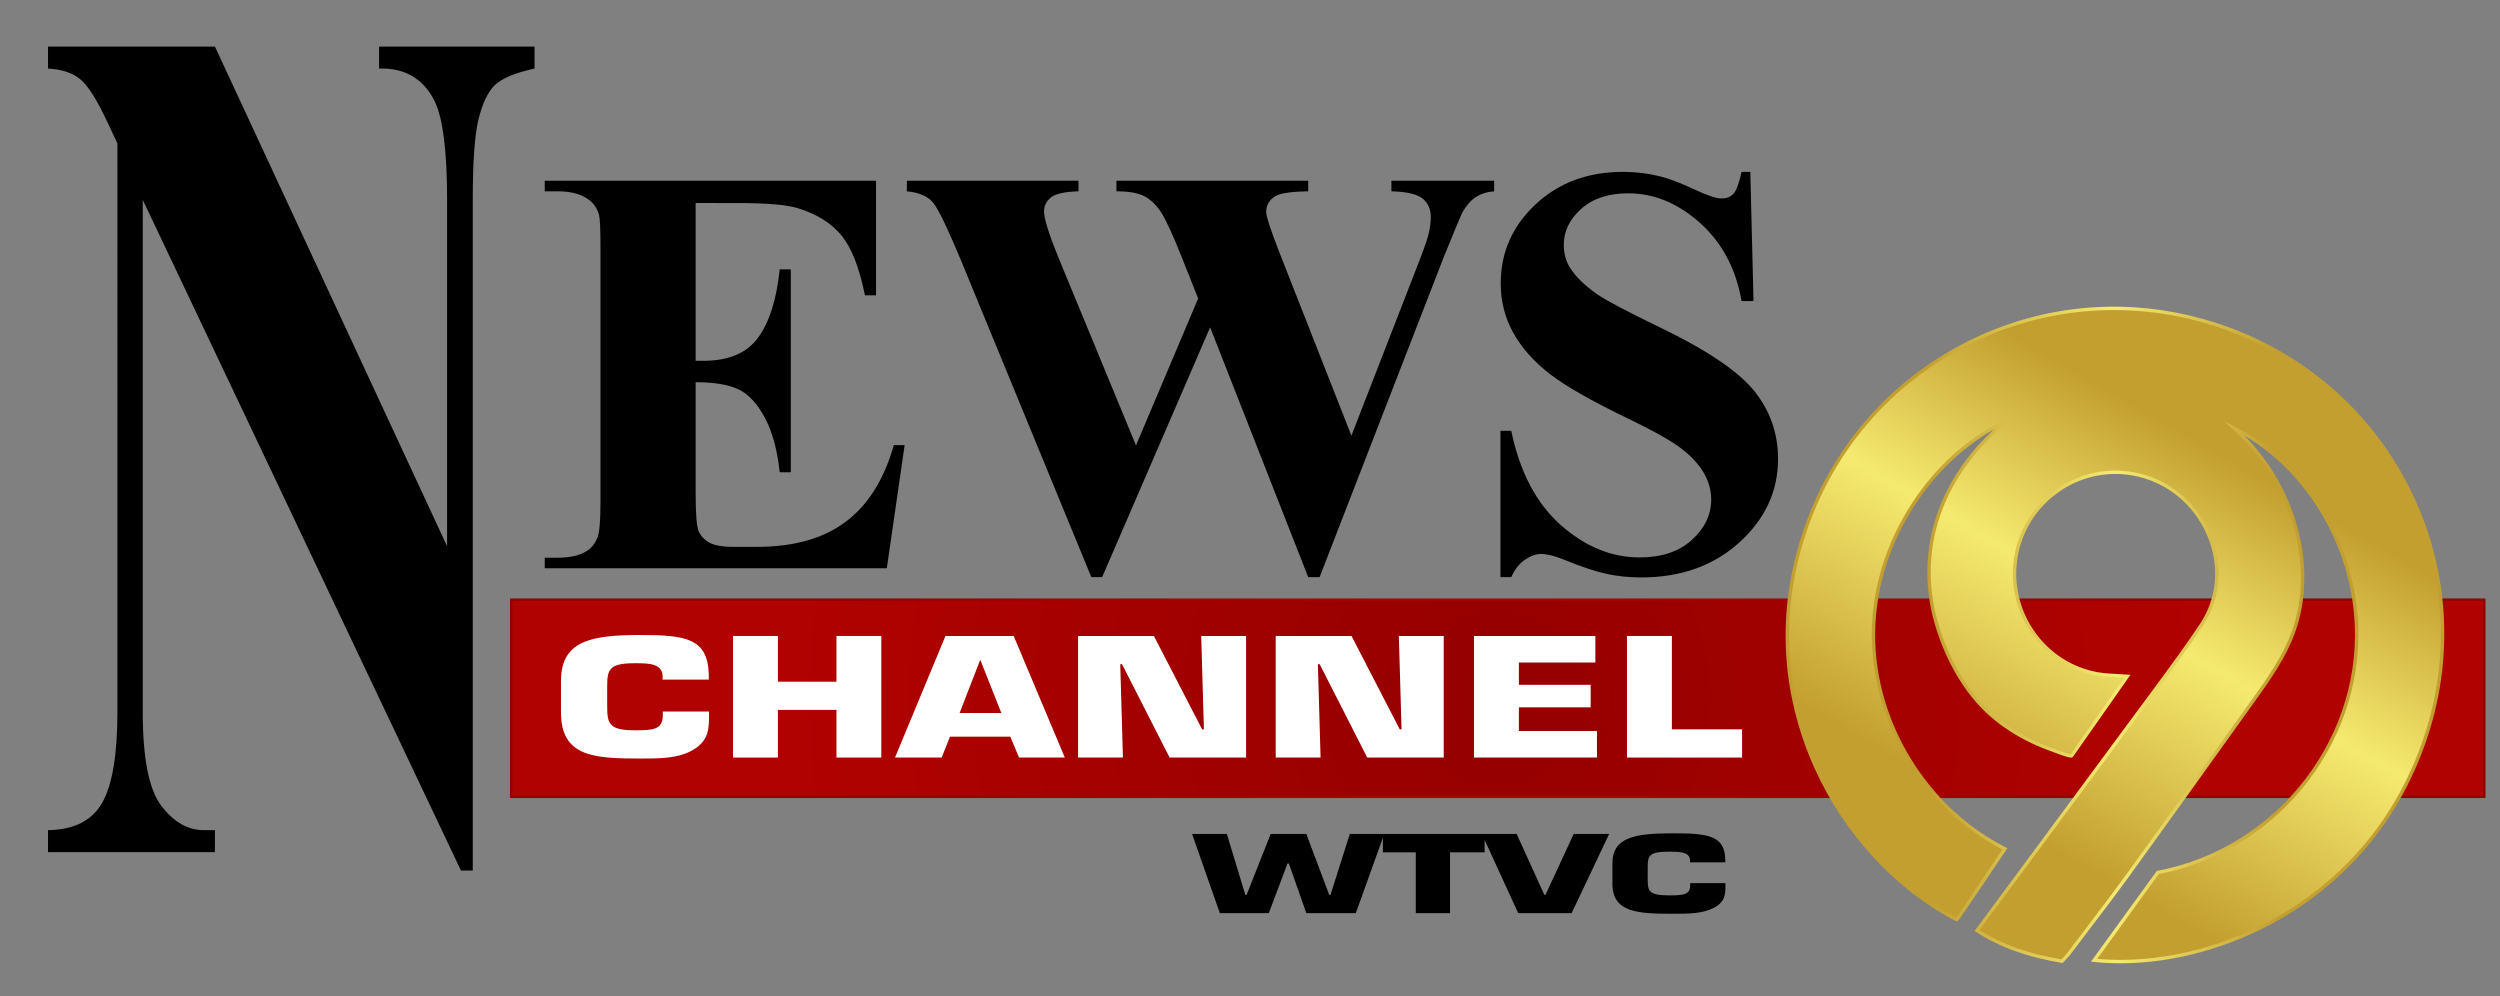
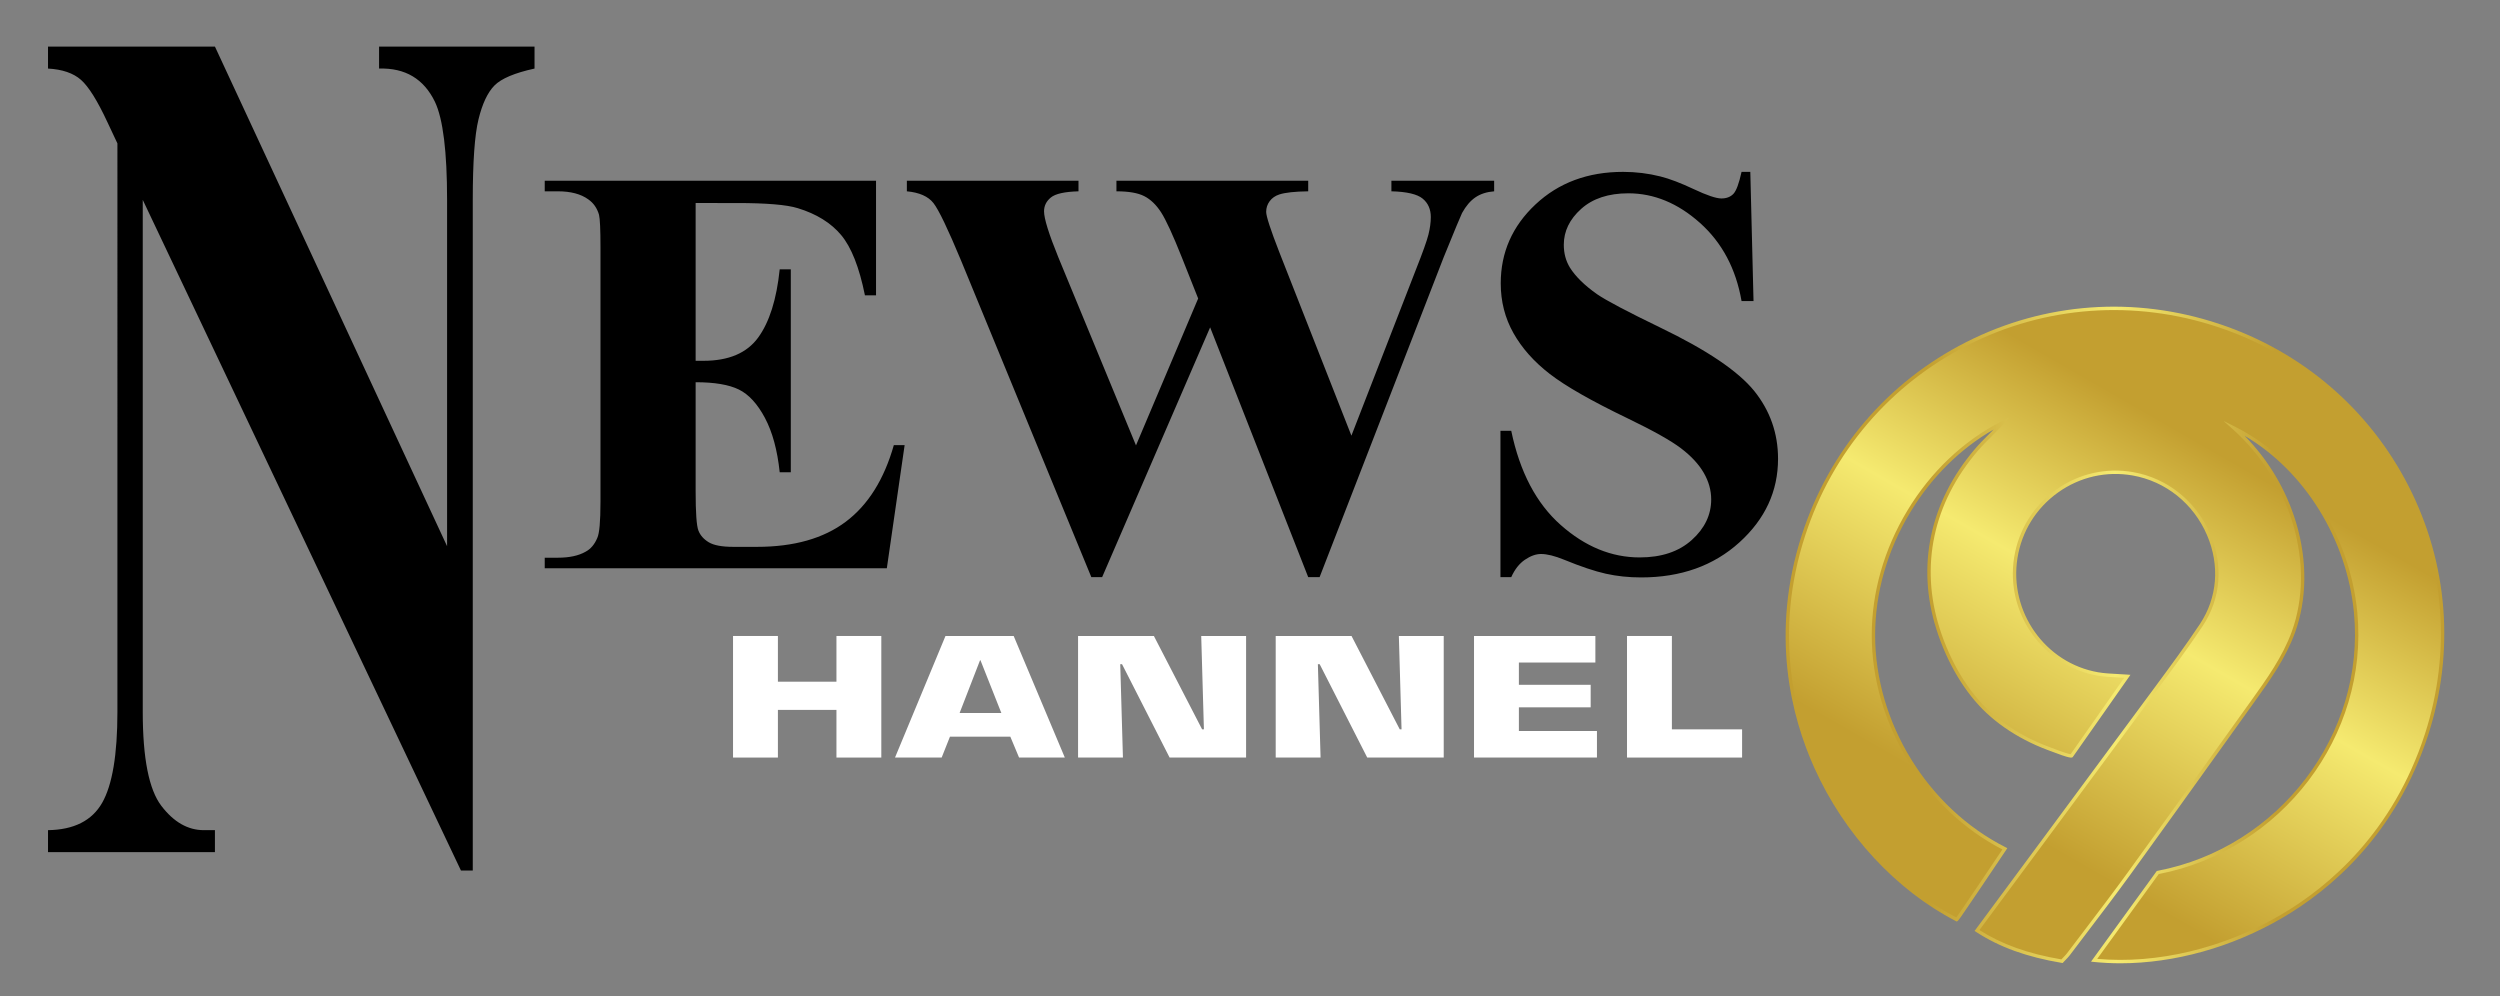
<svg xmlns="http://www.w3.org/2000/svg" version="1.1" id="Layer_1" x="0px" y="0px" viewBox="0 0 1028.132 409.635" style="enable-background:new 0 0 1028.132 409.635;" xml:space="preserve">
  <rect x="0" y="0" width="1028.132" height="409.635" fill="#808080" stroke="none" />
  <style type="text/css">
	.st0{fill:url(#SVGID_1_);stroke:url(#SVGID_2_);stroke-miterlimit:10;}
	.st1{fill:url(#SVGID_3_);}
	.st2{fill:url(#SVGID_4_);}
	.st3{fill:#FFFFFF;}
</style>
  <radialGradient id="SVGID_1_" cx="615.948" cy="287.168" r="288.317" gradientUnits="userSpaceOnUse">
    <stop offset="0" style="stop-color:#940000" />
    <stop offset="1" style="stop-color:#B00200" />
  </radialGradient>
  <radialGradient id="SVGID_2_" cx="615.948" cy="287.168" r="288.704" gradientUnits="userSpaceOnUse">
    <stop offset="0" style="stop-color:#B00200" />
    <stop offset="1" style="stop-color:#940000" />
  </radialGradient>
-   <rect x="210.228" y="246.622" class="st0" width="811.441" height="81.091" />
  <g id="Kk64F3.tif">
    <g>
      <g>
        <linearGradient id="SVGID_3_" gradientUnits="userSpaceOnUse" x1="802.656" y1="378.881" x2="936.836" y2="146.476" gradientTransform="matrix(1 -0.002 0.002 1 -0.474 0.477)">
          <stop offset="0.169" style="stop-color:#C39F30" />
          <stop offset="0.532" style="stop-color:#F5EA70" />
          <stop offset="0.821" style="stop-color:#C39F30" />
        </linearGradient>
        <path class="st1" d="M918.775,176.055c11.64,10.442,20.335,24.133,24.839,39.108     c4.365,14.515,4.742,30.445-0.416,44.698     c-3.794,10.484-10.372,19.691-16.872,28.75     c-16.871,23.515-33.675,47.079-50.658,70.514     c-8.137,11.228-16.636,22.194-24.992,33.262     c-0.682,0.904-1.53,1.683-2.671,2.921c-12.185-2.044-24.002-5.484-34.96-12.637     c3.712-5.013,7.036-9.501,10.359-13.991c20.625-27.866,41.285-55.706,61.855-83.612     c6.816-9.247,13.688-18.472,20.038-28.037c15.895-23.943,0.318-57.167-28.126-62.175     c-22.749-4.005-44.531,11.554-48.174,34.571     c-3.554,22.457,11.471,43.832,33.707,47.733     c3.776,0.663,7.674,0.632,12.172,0.971c-7.653,10.908-15.152,21.598-22.919,32.669     c-0.421,0.6-8.624-2.642-9.559-2.991c-3.158-1.18-6.249-2.541-9.239-4.1     c-5.646-2.945-11.066-6.633-15.725-10.984     c-9.613-8.977-16.497-21.753-20.438-34.171     c-8.421-26.533-2.168-52.468,15.717-73.438     c3.336-3.911,7.344-7.437,10.659-11.17     c-31.795,16.235-52.94,51.78-52.919,87.33     c0.022,36.171,21.762,71.488,54.046,87.801     c-1.837,2.771-19.612,29.246-19.781,29.134     c-47.876-24.802-85.352-89.165-63.021-158.09     c22.949-70.831,98.695-110.171,170.595-86.296     c70.1,23.277,108.432,97.891,85.621,168.262     c-22.943,70.777-90.304,97.586-136.706,92.829     c8.911-12.286,17.62-24.295,26.177-36.092     c49.747-9.48,86.178-55.918,81.383-106.804     C965.832,220.86,947.089,190.264,918.775,176.055z" />
        <linearGradient id="SVGID_4_" gradientUnits="userSpaceOnUse" x1="734.172" y1="262.78" x2="1005.052" y2="262.78" gradientTransform="matrix(1 -0.002 0.002 1 -0.474 0.477)">
          <stop offset="0.215" style="stop-color:#C39F30" />
          <stop offset="0.501" style="stop-color:#F5EA70" />
          <stop offset="0.745" style="stop-color:#C39F30" />
        </linearGradient>
        <path class="st2" d="M872.036,396.156c-3.682,0-7.32-0.181-10.899-0.548l-1.202-0.123     l27.049-37.294l0.271-0.052c50.025-9.533,85.525-56.118,80.82-106.055     c-2.86-30.356-20.323-58.395-45.017-72.906     c9.867,10.003,17.161,22.276,21.223,35.784     c4.655,15.478,4.503,31.508-0.428,45.135     c-3.853,10.648-10.517,19.936-16.96,28.919     c-4.594,6.404-9.184,12.811-13.773,19.219     c-12.059,16.835-24.528,34.243-36.886,51.298     c-5.85,8.072-11.985,16.138-17.918,23.938c-2.365,3.109-4.729,6.218-7.082,9.334     c-0.474,0.627-1.018,1.193-1.649,1.848c-0.324,0.337-0.678,0.704-1.066,1.125     l-0.255,0.277l-0.372-0.062c-14.423-2.42-25.616-6.469-35.225-12.741     l-0.619-0.404l10.798-14.584c5.78-7.809,11.562-15.615,17.344-23.422     c14.604-19.716,29.705-40.104,44.51-60.189l1.74-2.359     c6.134-8.315,12.478-16.913,18.278-25.65     c7.187-10.826,8.254-24.158,2.926-36.576     c-5.562-12.965-16.998-22.134-30.593-24.527     c-10.795-1.9-21.683,0.58-30.658,6.984     c-9.038,6.449-14.971,16.041-16.707,27.01     c-3.492,22.063,11.374,43.12,33.14,46.938     c2.501,0.439,5.103,0.571,7.858,0.711c1.362,0.069,2.77,0.141,4.246,0.252     l1.221,0.092l-23.622,33.671c-0.4,0.57-0.689,0.982-9.871-2.547     l-0.501-0.192c-3.25-1.214-6.385-2.606-9.317-4.135     c-6.013-3.136-11.355-6.868-15.879-11.092     c-8.877-8.29-16.203-20.531-20.626-34.469     c-8.28-26.09-2.651-52.406,15.851-74.1c1.82-2.134,3.852-4.169,5.818-6.136     c0.627-0.628,1.263-1.264,1.893-1.905c-13.787,7.916-25.592,19.631-34.316,34.104     c-9.45,15.677-14.438,33.157-14.428,50.549     c0.022,35.937,21.588,70.973,53.664,87.18l0.699,0.353l-0.433,0.653     c-0.977,1.474-5.973,8.92-10.52,15.653c-2.348,3.477-4.644,6.864-6.364,9.374     c-3.178,4.64-3.232,4.717-3.831,4.323     c-24.684-12.798-45.866-35.69-58.119-62.813     c-9.656-21.372-18.397-55.393-5.21-96.092     c11.251-34.727,35.284-62.876,67.672-79.264     c32.279-16.332,69.144-18.987,103.805-7.478     c34.128,11.333,61.847,35.061,78.053,66.816     c16.24,31.821,19.085,68.16,8.011,102.322     c-13.24,40.846-39.863,63.399-59.866,75.126     C918.024,389.554,894.271,396.156,872.036,396.156z M862.486,394.339     c24.594,2.223,52.042-4.349,75.52-18.114     c19.794-11.605,46.14-33.924,59.246-74.353     c10.96-33.809,8.144-69.771-7.927-101.26     c-16.039-31.426-43.474-54.911-77.251-66.127     c-34.307-11.391-70.793-8.764-102.738,7.399     c-32.054,16.219-55.84,44.08-66.976,78.451     c-13.049,40.277-4.4,73.941,5.155,95.09     c12.048,26.668,32.809,49.199,57.016,61.903     c2.273-3.134,15.669-23.055,18.957-27.986     c-32.149-16.591-53.707-51.876-53.73-88.066     c-0.011-17.645,5.047-35.373,14.628-51.268     c9.648-16.007,23.02-28.691,38.67-36.682l3.29-1.68l-2.453,2.762     c-1.537,1.731-3.25,3.446-4.907,5.104c-1.946,1.948-3.959,3.963-5.744,6.056     c-18.178,21.315-23.712,47.16-15.583,72.776     c4.352,13.714,11.544,25.743,20.249,33.872     c4.432,4.138,9.671,7.797,15.572,10.875c2.882,1.504,5.964,2.871,9.161,4.066     l0.513,0.196c6.003,2.308,7.835,2.761,8.392,2.819l22.051-31.431     c-1.023-0.065-2.017-0.116-2.987-0.165c-2.799-0.142-5.442-0.276-8.028-0.73     c-22.509-3.949-37.884-25.718-34.274-48.527     c1.795-11.34,7.93-21.258,17.274-27.926     c9.282-6.623,20.543-9.188,31.708-7.222     c14.059,2.475,25.884,11.952,31.632,25.35     c5.516,12.859,4.406,26.671-3.046,37.896     c-5.819,8.766-12.173,17.378-18.318,25.707l-1.74,2.359     c-14.807,20.087-29.909,40.475-44.513,60.192     c-5.782,7.806-11.564,15.613-17.344,23.421l-9.917,13.394     c9.222,5.884,19.965,9.73,33.704,12.071c0.296-0.316,0.571-0.602,0.829-0.87     c0.624-0.649,1.118-1.161,1.541-1.722c2.354-3.118,4.72-6.228,7.086-9.339     c5.928-7.794,12.059-15.854,17.899-23.912     c12.356-17.051,24.824-34.458,36.882-51.292     c4.59-6.408,9.18-12.816,13.774-19.22     c6.389-8.905,12.995-18.114,16.782-28.581     c4.83-13.348,4.974-29.066,0.404-44.26     c-4.496-14.951-13.015-28.364-24.637-38.79l-3.872-3.474l4.65,2.334     c27.522,13.812,47.295,43.848,50.373,76.521     c4.765,50.554-31.093,97.719-81.674,107.501L862.486,394.339z" />
      </g>
    </g>
  </g>
  <path d="M286.083,83.497v64.881h3.241c10.323,0,17.806-3.174,22.448-9.521  c4.641-6.347,7.602-15.71,8.883-28.092h4.562v83.452h-4.562  c-0.96-9.089-2.982-16.532-6.062-22.332c-3.082-5.798-6.662-9.697-10.744-11.695  s-10.005-2.997-17.766-2.997v44.899c0,8.776,0.379,14.145,1.14,16.103  c0.76,1.959,2.18,3.566,4.262,4.818c2.08,1.255,5.441,1.881,10.083,1.881  h9.724c15.204,0,27.388-3.447,36.553-10.343c9.163-6.895,15.745-17.396,19.747-31.5  h4.441l-7.322,50.658H224.021v-4.349h5.402c4.721,0,8.523-0.823,11.404-2.469  c2.08-1.096,3.68-2.977,4.802-5.642c0.88-1.881,1.321-6.817,1.321-14.81  V101.598c0-7.208-0.201-11.636-0.601-13.281c-0.801-2.742-2.281-4.857-4.441-6.347  c-3.042-2.193-7.203-3.291-12.484-3.291h-5.402v-4.35h136.248v47.133h-4.562  c-2.322-11.519-5.582-19.785-9.783-24.801c-4.202-5.014-10.144-8.697-17.827-11.048  c-4.483-1.411-12.886-2.116-25.209-2.116H286.083z M614.472,74.329v4.35  c-3.042,0.234-5.603,1.058-7.683,2.468c-2.082,1.41-3.922,3.566-5.522,6.465  c-0.48,0.94-3.001,7.014-7.563,18.218L542.687,237.354h-4.682l-40.334-102.728  L453.255,237.354h-4.441l-53.539-130.113c-5.443-13.086-9.243-20.999-11.404-23.743  c-2.161-2.741-5.803-4.349-10.924-4.818v-4.35H443.531v4.35  c-5.683,0.157-9.464,0.999-11.344,2.526c-1.881,1.528-2.821,3.429-2.821,5.701  c0,2.979,1.96,9.285,5.882,18.923l31.931,77.34l25.569-60.414l-6.723-16.926  c-3.682-9.245-6.523-15.415-8.523-18.512c-2.001-3.095-4.303-5.308-6.902-6.641  c-2.602-1.332-6.422-1.998-11.464-1.998v-4.35h78.868v4.35  c-5.522,0.078-9.483,0.51-11.884,1.293c-1.681,0.549-3.001,1.469-3.961,2.762  c-0.96,1.293-1.44,2.762-1.44,4.407c0,1.804,1.801,7.328,5.402,16.573  l29.651,75.459l26.529-68.289c2.8-7.053,4.52-11.871,5.162-14.457  c0.64-2.586,0.96-4.976,0.96-7.17c0-3.212-1.122-5.739-3.361-7.581  c-2.241-1.841-6.523-2.84-12.844-2.997v-4.35H614.472z M719.821,70.686  l1.32,53.127h-4.921c-2.322-13.32-8.024-24.036-17.106-32.146  c-9.083-8.11-18.907-12.165-29.47-12.165c-8.163,0-14.626,2.136-19.387,6.406  c-4.763,4.271-7.143,9.188-7.143,14.751c0,3.525,0.84,6.661,2.521,9.402  c2.32,3.685,6.042,7.328,11.164,10.932c3.761,2.585,12.443,7.169,26.049,13.751  c19.045,9.168,31.89,17.827,38.534,25.977c6.561,8.15,9.843,17.474,9.843,27.974  c0,13.322-5.302,24.782-15.905,34.38c-10.605,9.599-24.069,14.397-40.395,14.397  c-5.123,0-9.963-0.51-14.525-1.527c-4.562-1.02-10.285-2.938-17.167-5.76  c-3.841-1.566-7.003-2.351-9.483-2.351c-2.082,0-4.282,0.784-6.603,2.351  c-2.322,1.568-4.202,3.956-5.642,7.17h-4.441V177.175h4.441  c3.521,16.925,10.303,29.836,20.347,38.729  c10.042,8.894,20.867,13.34,32.472,13.34c8.962,0,16.104-2.389,21.428-7.169  c5.321-4.779,7.983-10.344,7.983-16.69c0-3.762-1.021-7.405-3.062-10.932  c-2.041-3.525-5.143-6.876-9.303-10.049c-4.162-3.174-11.524-7.306-22.088-12.4  c-14.806-7.129-25.449-13.203-31.931-18.219  c-6.482-5.014-11.464-10.616-14.945-16.808  c-3.481-6.188-5.222-13.006-5.222-20.451c0-12.694,4.76-23.508,14.285-32.44  c9.523-8.933,21.527-13.399,36.013-13.399c5.282,0,10.402,0.628,15.365,1.881  c3.761,0.94,8.343,2.685,13.745,5.23c5.402,2.547,9.183,3.82,11.344,3.82  c2.08,0,3.721-0.627,4.922-1.881c1.2-1.253,2.32-4.271,3.361-9.051H719.821z   M88.39,19.156l95.474,205.468V82.19c0-19.87-1.666-33.308-4.995-40.312  c-4.567-9.444-12.227-14.006-22.977-13.681v-9.04h63.935v9.04  c-8.184,1.794-13.678,4.114-16.483,6.963c-2.807,2.852-4.995,7.493-6.564,13.926  c-1.57,6.436-2.355,17.468-2.355,33.104v275.831h-4.852L58.707,82.19v210.599  c0,19.057,2.544,31.925,7.635,38.602c5.088,6.681,10.917,10.017,17.482,10.017  h4.566v9.04h-68.644v-9.04c10.654-0.16,18.075-3.908,22.263-11.238  c4.185-7.329,6.279-19.789,6.279-37.38V58.98l-4.139-8.795  c-4.092-8.796-7.707-14.575-10.846-17.347c-3.14-2.768-7.66-4.313-13.558-4.642  v-9.04H88.39z" />
  <g>
-     <path class="st3" d="M291.589,292.614v1.466c0,5.467-0.092,10.4-6.366,14.2   c-6.273,3.733-13.931,3.667-21.957,3.667c-18.82,0-32.566-0.667-32.566-18.934   v-12.933c0-16.533,12.27-18.934,32.566-18.934c19.004,0,27.861,1.4,28.23,16.4   v1.933h-19.004v-1.933c-0.646-4.467-4.982-4.801-11.255-4.801   c-10.517,0-11.532,2.334-11.532,9.467v7.8c0,7.467,0.461,10.333,11.532,10.333   c7.657,0,11.347-0.399,11.347-6.267v-1.466H291.589z" />
    <path class="st3" d="M362.444,311.547h-18.451v-19.6h-24.078v19.6h-18.451v-49.999h18.451   v18.8h24.078v-18.8h18.451V311.547z" />
    <path class="st3" d="M390.678,302.947l-3.413,8.6h-19.189l20.757-49.999h28.045   l21.034,49.999h-18.82l-3.598-8.6H390.678z M403.225,271.548h-0.185l-8.395,21.666   h17.159L403.225,271.548z" />
    <path class="st3" d="M461.81,311.547h-18.451v-49.999h31.182l19.835,38.399h0.738   l-1.107-38.399h18.451v49.999h-31.458l-19.558-38.399h-0.738L461.81,311.547z" />
    <path class="st3" d="M543.089,311.547h-18.451v-49.999h31.182l19.835,38.399h0.738   l-1.107-38.399h18.451v49.999h-31.458l-19.558-38.399h-0.738L543.089,311.547z" />
    <path class="st3" d="M624.646,281.614h29.521v9.267h-29.521v9.732h32.104v10.934h-50.556   v-49.999h49.91v10.933h-31.458V281.614z" />
    <path class="st3" d="M687.567,299.947h28.875v11.6h-47.327v-49.999h18.451V299.947z" />
  </g>
-   <path d="M555.118,342.965h14.157l-11.692,32.559h-20.356l-7.184-20.403h-0.563  l-7.677,20.403h-20.145l-11.41-32.559h14.298l7.607,25.092h0.493l9.931-25.092  h14.65l9.438,25.092h0.493L555.118,342.965z M596.33,375.524h-14.087v-25.005  h-13.523v-7.554h41.838v7.554h-14.228V375.524z M647.187,342.965h14.58l-15.425,32.559  h-21.976l-14.932-32.559h14.298l11.41,25.092h0.423L647.187,342.965z M709.597,363.194  v0.955c0,3.56-0.071,6.772-4.86,9.247c-4.79,2.431-10.636,2.388-16.764,2.388  c-14.369,0-24.863-0.435-24.863-12.329v-8.422c0-10.766,9.368-12.329,24.863-12.329  c14.51,0,21.271,0.912,21.553,10.68v1.259h-14.509v-1.259  c-0.493-2.908-3.803-3.126-8.593-3.126c-8.029,0-8.804,1.52-8.804,6.165v5.079  c0,4.861,0.352,6.729,8.804,6.729c5.846,0,8.664-0.261,8.664-4.081v-0.955H709.597z  " />
</svg>